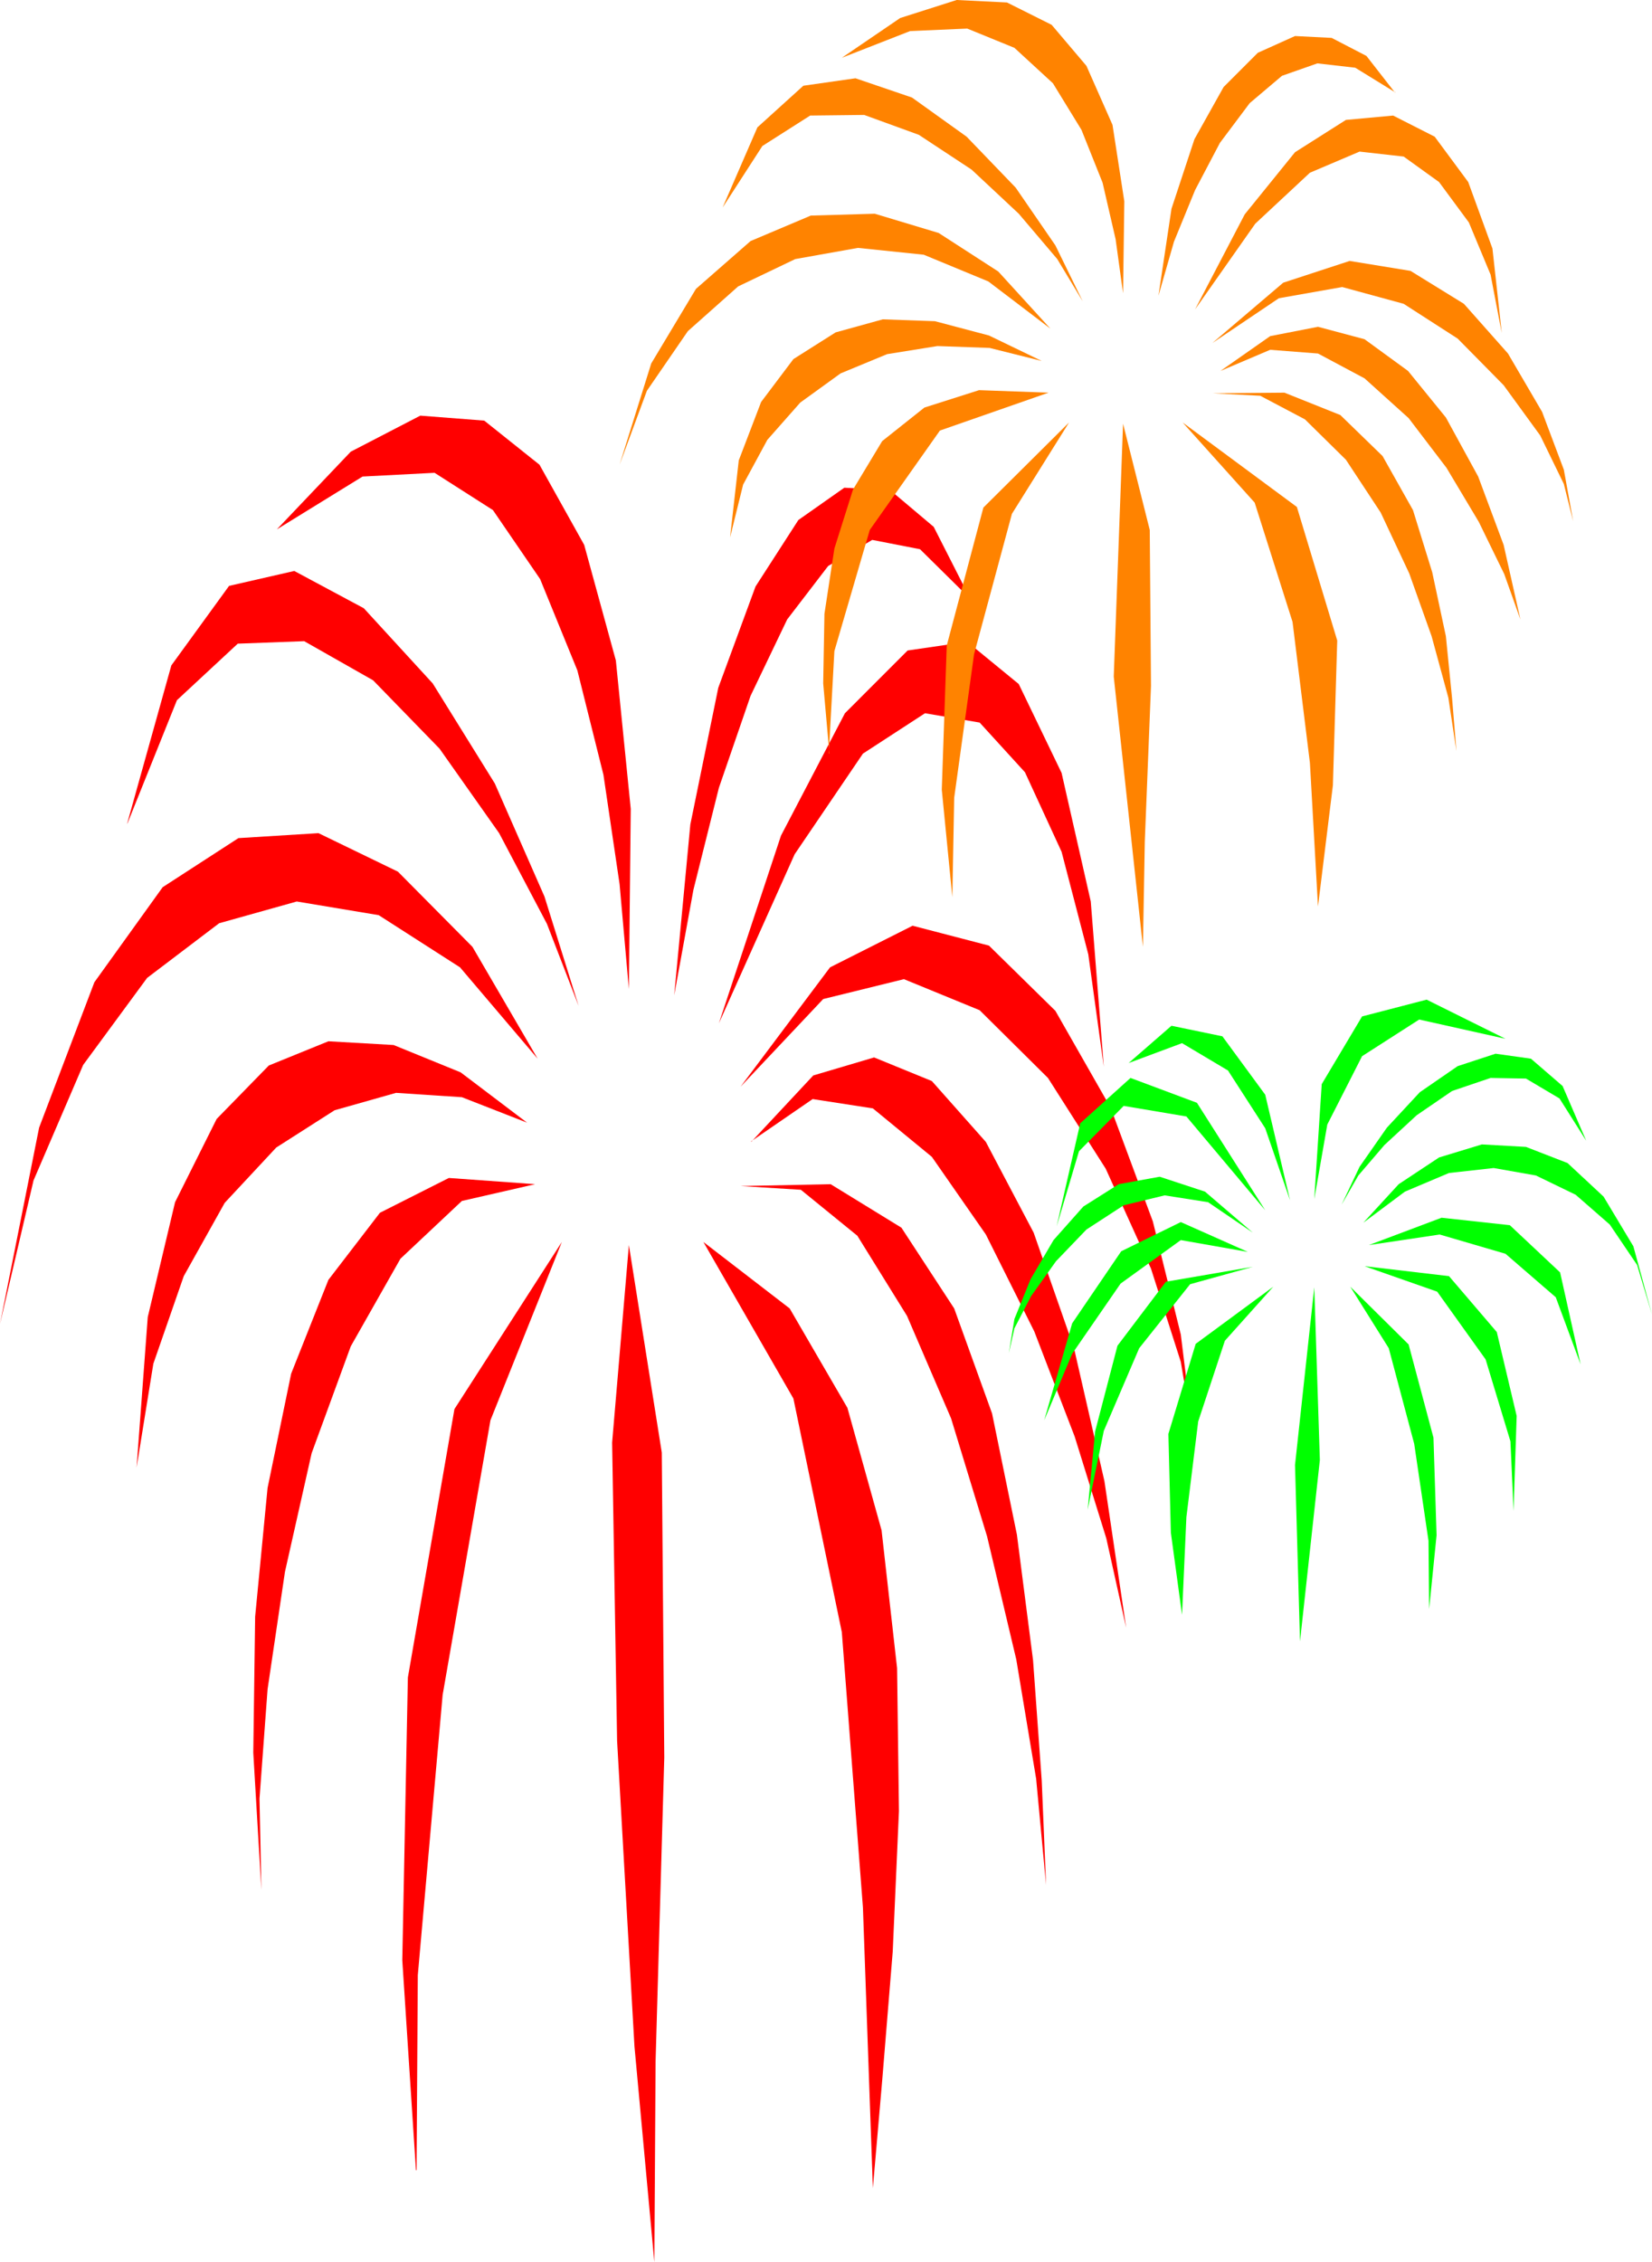
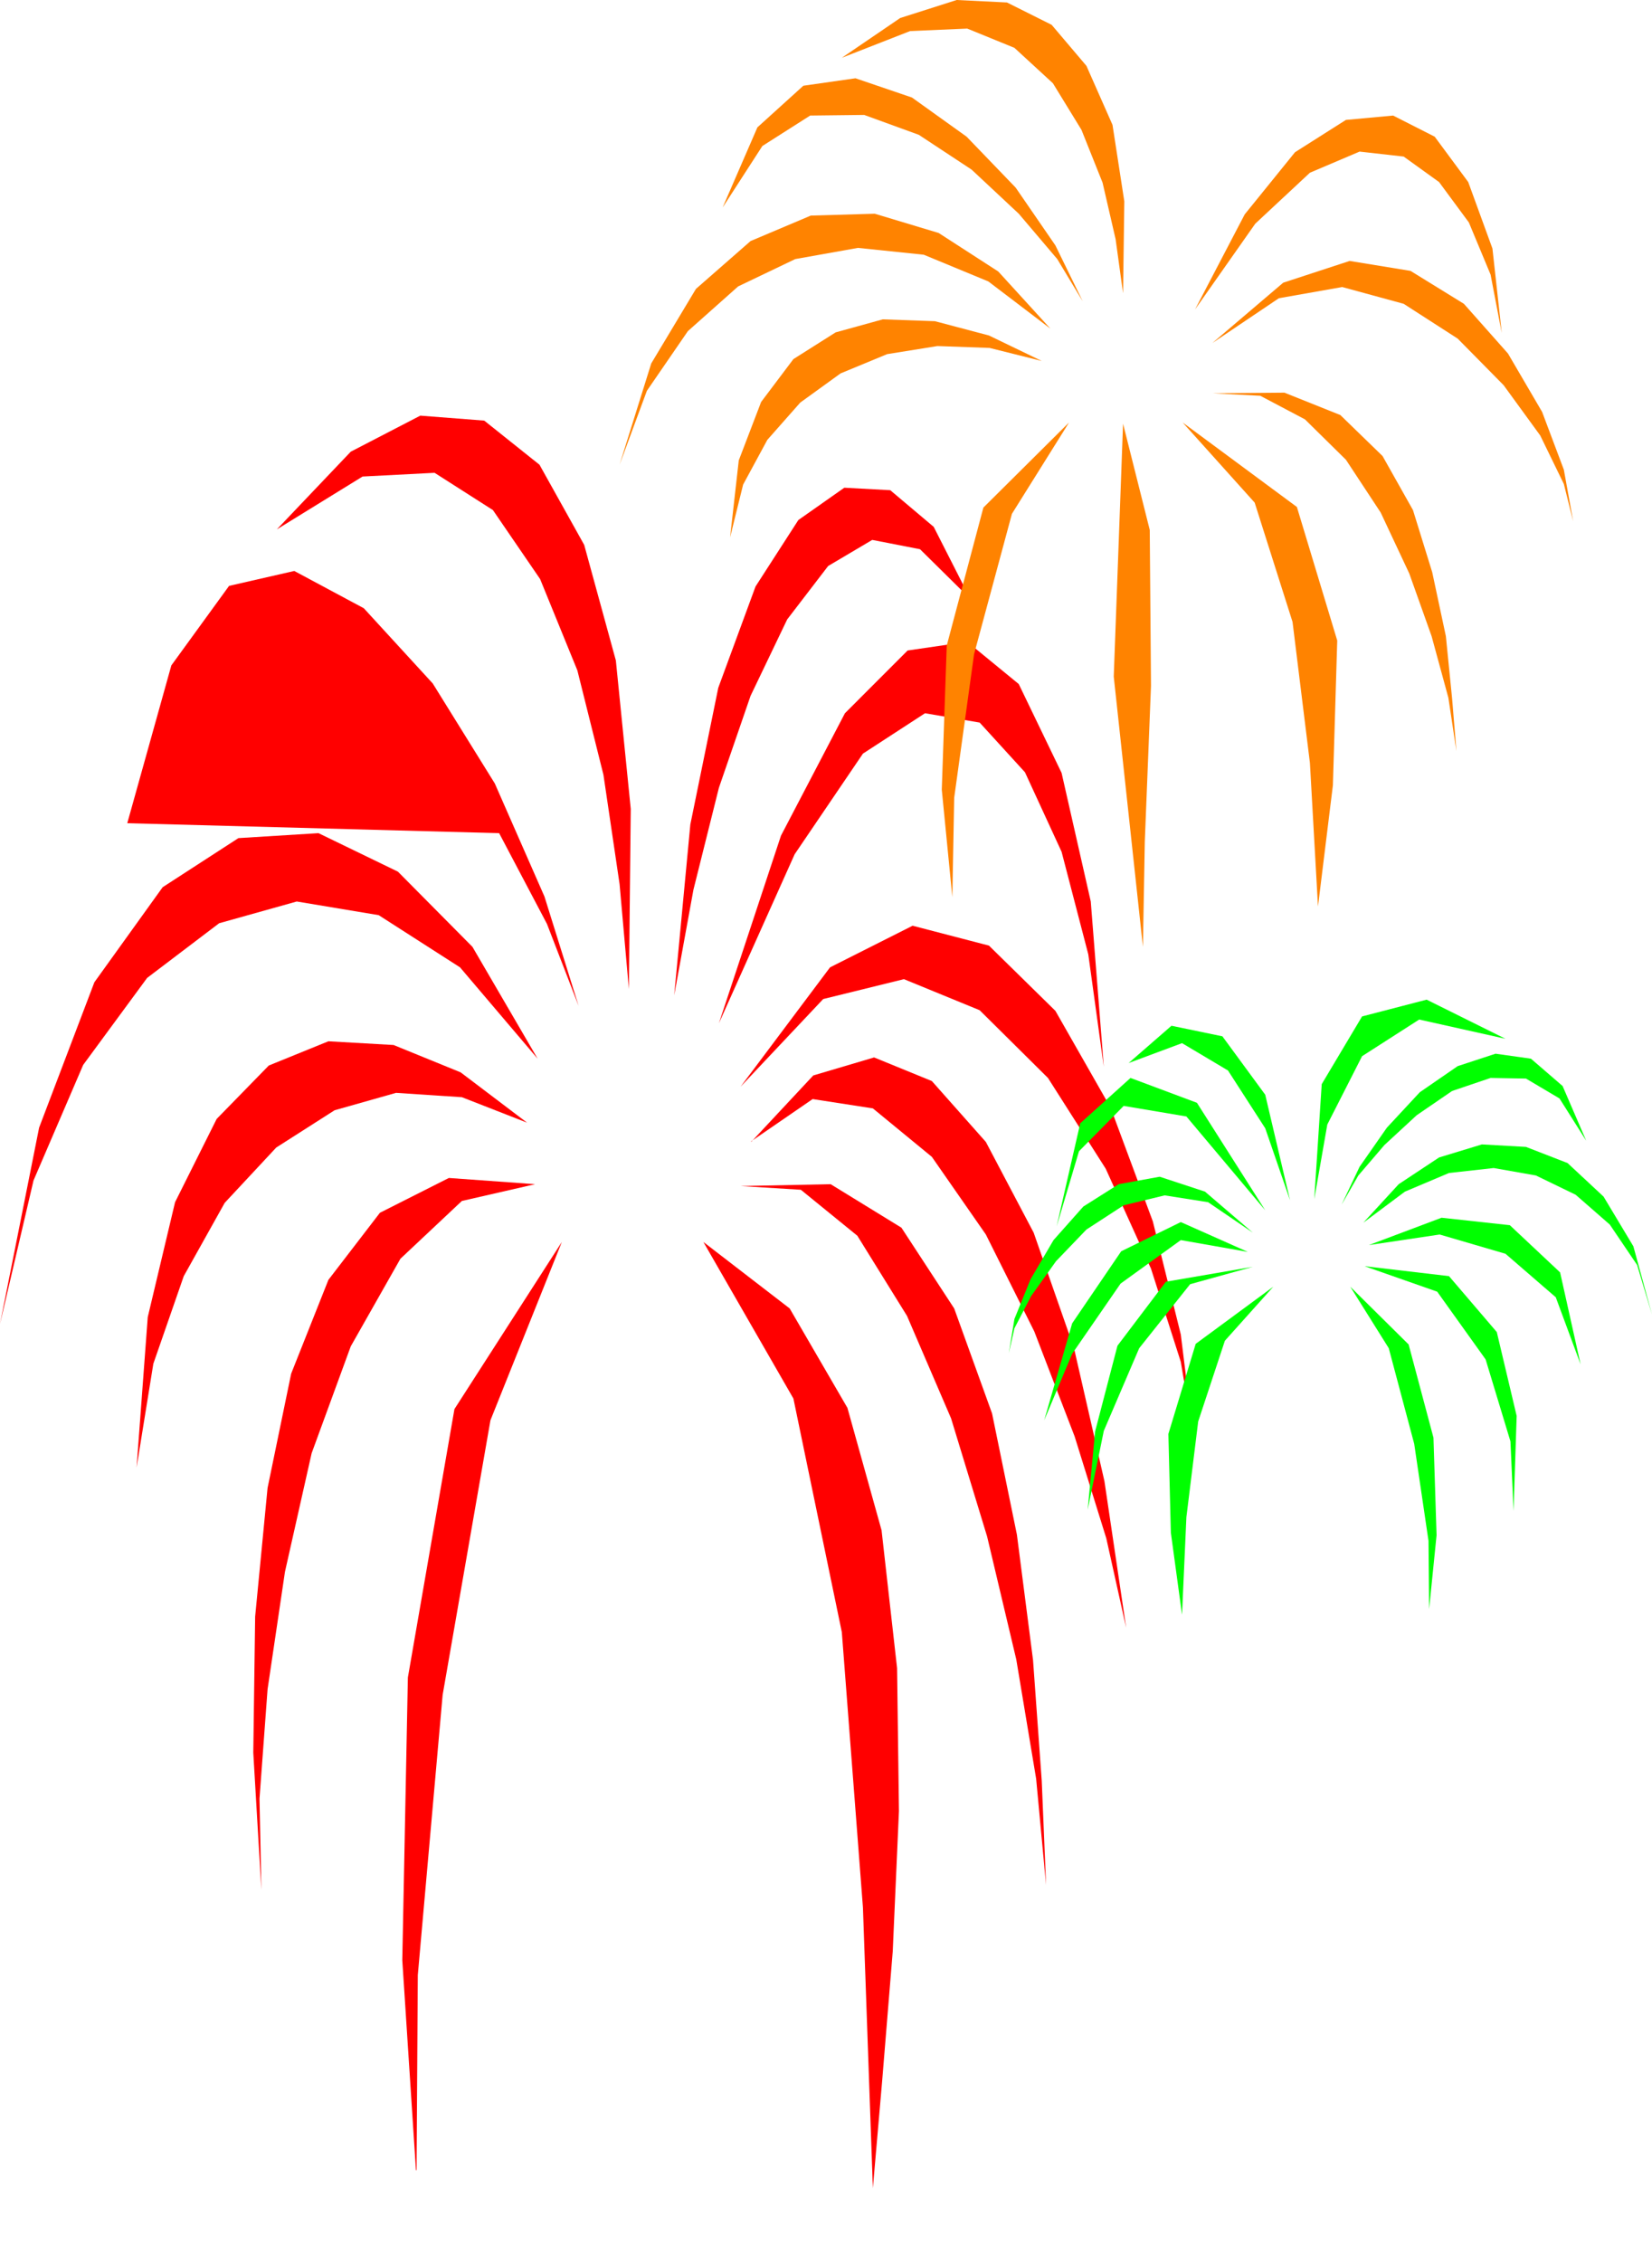
<svg xmlns="http://www.w3.org/2000/svg" xmlns:ns1="http://sodipodi.sourceforge.net/DTD/sodipodi-0.dtd" xmlns:ns2="http://www.inkscape.org/namespaces/inkscape" version="1.0" width="113.753mm" height="155.668mm" id="svg39" ns1:docname="Fireworks 01.wmf">
  <ns1:namedview id="namedview39" pagecolor="#ffffff" bordercolor="#000000" borderopacity="0.25" ns2:showpageshadow="2" ns2:pageopacity="0.0" ns2:pagecheckerboard="0" ns2:deskcolor="#d1d1d1" ns2:document-units="mm" />
  <defs id="defs1">
    <pattern id="WMFhbasepattern" patternUnits="userSpaceOnUse" width="6" height="6" x="0" y="0" />
  </defs>
  <path style="fill:#ff0000;fill-opacity:1;fill-rule:evenodd;stroke:none" d="m 0,344.351 10.179,-51.063 14.38,-37.812 17.772,-24.723 19.711,-12.766 20.842,-1.293 20.681,10.019 19.388,19.553 16.965,29.086 L 119.722,251.597 98.556,238.024 77.229,234.469 57.033,240.124 38.291,254.344 21.65,276.967 8.725,307.023 0,344.351 Z" id="path1" />
-   <path style="fill:#ff0000;fill-opacity:1;fill-rule:evenodd;stroke:none" d="m 170.292,588.353 -5.17,-56.072 -4.524,-79.503 -1.293,-77.564 4.362,-51.386 8.563,53.971 0.646,79.341 -2.262,79.018 z" id="path2" />
  <path style="fill:#ff0000;fill-opacity:1;fill-rule:evenodd;stroke:none" d="m 108.25,564.438 -3.554,-54.618 1.454,-73.524 12.118,-69.807 27.951,-43.468 -18.58,46.377 -12.441,71.423 -6.463,72.878 -0.323,50.74 v 0 z" id="path3" />
  <path style="fill:#ff0000;fill-opacity:1;fill-rule:evenodd;stroke:none" d="m 183.056,323.021 22.458,17.29 15.026,25.855 8.886,31.833 4.039,35.873 0.485,37.166 -1.616,36.52 -2.747,33.611 -2.424,27.955 -2.585,-73.039 -5.493,-71.585 -12.602,-60.758 -23.427,-40.721 z" id="path4" />
  <path style="fill:#ff0000;fill-opacity:1;fill-rule:evenodd;stroke:none" d="m 252.368,155.451 -9.371,-18.421 -11.31,-9.534 -11.956,-0.646 -11.956,8.403 -11.148,17.29 -9.694,26.339 -7.271,35.55 -4.201,44.438 5.009,-27.47 6.624,-26.501 8.24,-23.915 9.532,-19.876 10.663,-13.897 11.471,-6.787 12.441,2.424 12.925,12.766 v 0 z" id="path5" />
  <path style="fill:#ff0000;fill-opacity:1;fill-rule:evenodd;stroke:none" d="m 192.75,282.623 23.266,-31.026 21.488,-10.827 19.873,5.171 17.288,16.967 14.38,25.208 10.987,29.571 7.271,29.41 3.231,26.178 -3.231,-19.068 -7.755,-24.239 -11.794,-26.016 -15.026,-23.592 -17.772,-17.613 -19.711,-8.08 -21.004,5.171 z" id="path6" />
  <path style="fill:#ff0000;fill-opacity:1;fill-rule:evenodd;stroke:none" d="m 192.75,308.477 15.672,0.97 14.703,11.958 12.925,20.845 11.471,26.663 9.371,30.702 7.594,31.995 5.17,31.025 2.585,27.632 -1.131,-27.147 -2.262,-31.349 -4.201,-32.641 -6.463,-31.51 -9.856,-27.309 -13.733,-21.007 -18.419,-11.311 z" id="path7" />
  <path style="fill:#ff0000;fill-opacity:1;fill-rule:evenodd;stroke:none" d="m 195.497,296.843 15.995,-10.988 15.672,2.424 15.349,12.604 14.056,20.199 12.602,25.208 10.502,27.309 8.24,26.501 5.17,23.269 -5.655,-38.136 -7.917,-34.581 -10.502,-30.056 -12.441,-23.592 -14.056,-15.836 -15.026,-6.14 -15.834,4.686 -16.157,17.29 v 0 z" id="path8" />
  <path style="fill:#ff0000;fill-opacity:1;fill-rule:evenodd;stroke:none" d="m 68.02,491.56 -0.485,-23.754 2.1,-28.44 4.524,-30.541 6.947,-30.864 10.179,-27.794 12.925,-22.784 15.995,-15.028 19.065,-4.363 -22.458,-1.616 -17.934,9.049 -13.41,17.452 -9.694,24.4 -6.14,29.733 -3.231,33.449 -0.485,35.388 z" id="path9" />
  <path style="fill:#ff0000;fill-opacity:1;fill-rule:evenodd;stroke:none" d="m 35.545,381.678 4.362,-26.986 7.917,-22.784 10.663,-19.068 13.41,-14.382 15.187,-9.695 15.995,-4.525 17.126,1.131 16.965,6.625 -17.288,-13.089 -17.449,-7.11 -16.965,-0.97 -15.51,6.302 -13.572,13.897 -10.825,21.653 -7.109,29.894 -2.908,39.105 z" id="path10" />
  <path style="fill:#ff0000;fill-opacity:1;fill-rule:evenodd;stroke:none" d="m 187.095,266.141 19.711,-43.953 17.772,-26.178 16.157,-10.503 14.218,2.424 11.794,12.927 9.532,20.684 6.947,26.663 4.039,29.248 -3.393,-42.983 -7.594,-33.449 -11.148,-23.108 -13.41,-10.988 -15.51,2.262 -16.318,16.321 -16.641,31.833 -16.157,48.801 z" id="path11" />
-   <path style="fill:#ff0000;fill-opacity:1;fill-rule:evenodd;stroke:none" d="m 33.121,214.108 11.471,-41.044 15.026,-20.684 16.965,-3.878 18.096,9.695 17.934,19.553 16.157,26.016 12.925,29.41 8.886,28.44 -8.24,-21.33 -12.441,-23.592 L 114.39,194.717 97.102,176.942 79.168,166.762 61.88,167.408 46.047,182.113 33.121,214.27 v 0 z" id="path12" />
+   <path style="fill:#ff0000;fill-opacity:1;fill-rule:evenodd;stroke:none" d="m 33.121,214.108 11.471,-41.044 15.026,-20.684 16.965,-3.878 18.096,9.695 17.934,19.553 16.157,26.016 12.925,29.41 8.886,28.44 -8.24,-21.33 -12.441,-23.592 v 0 z" id="path12" />
  <path style="fill:#ff0000;fill-opacity:1;fill-rule:evenodd;stroke:none" d="m 72.059,137.676 19.227,-20.199 18.096,-9.372 16.641,1.293 14.38,11.473 11.633,20.845 8.24,30.056 3.878,38.62 -0.485,46.861 -2.424,-27.309 -4.201,-28.44 -6.786,-27.147 -9.694,-23.754 -12.279,-17.937 -15.187,-9.695 -18.742,0.97 -22.296,13.735 z" id="path13" />
  <path style="fill:#ff8300;fill-opacity:1;fill-rule:evenodd;stroke:none" d="m 161.244,120.87 8.24,-26.339 11.633,-19.391 14.218,-12.443 15.672,-6.625 16.641,-0.485 16.641,5.009 15.51,10.019 13.572,14.866 -16.157,-12.281 -16.803,-6.948 -17.126,-1.778 -16.318,2.909 -14.864,7.11 -13.087,11.635 -10.663,15.513 -7.109,19.229 z" id="path14" />
  <path style="fill:#ff8300;fill-opacity:1;fill-rule:evenodd;stroke:none" d="m 297.446,246.265 -7.594,-70.292 2.424,-65.768 6.947,27.632 0.323,40.559 -1.616,40.559 -0.485,27.309 z" id="path15" />
  <path style="fill:#ff8300;fill-opacity:1;fill-rule:evenodd;stroke:none" d="m 247.845,233.338 -2.747,-27.955 1.293,-37.489 9.532,-35.873 22.296,-22.138 -14.864,23.754 -9.856,36.52 -5.17,37.328 z" id="path16" />
  <path style="fill:#ff8300;fill-opacity:1;fill-rule:evenodd;stroke:none" d="m 307.786,109.882 29.728,21.976 10.502,34.742 -1.131,37.651 -3.878,31.51 -2.1,-37.328 -4.524,-36.681 -9.856,-31.026 z" id="path17" />
-   <path style="fill:#ff8300;fill-opacity:1;fill-rule:evenodd;stroke:none" d="m 363.042,24.077 -7.432,-9.534 -9.048,-4.686 -9.532,-0.485 -9.694,4.363 -8.886,8.888 -7.594,13.574 -5.978,18.098 -3.393,22.623 4.039,-14.058 5.493,-13.412 6.463,-12.281 7.755,-10.342 8.402,-7.11 9.209,-3.232 9.856,1.131 10.502,6.464 v 0 z" id="path18" />
  <path style="fill:#ff8300;fill-opacity:1;fill-rule:evenodd;stroke:none" d="m 315.541,89.198 18.419,-15.674 17.288,-5.656 15.834,2.585 13.895,8.564 11.471,12.927 8.886,15.19 5.655,15.028 2.424,13.412 -2.424,-9.695 -6.14,-12.604 -9.532,-13.089 -11.956,-12.119 -14.056,-9.049 -15.995,-4.363 -16.48,2.909 -17.288,11.635 z" id="path19" />
  <path style="fill:#ff8300;fill-opacity:1;fill-rule:evenodd;stroke:none" d="m 315.541,102.287 12.441,0.646 11.633,6.14 10.663,10.503 9.048,13.735 7.432,15.836 5.816,16.321 4.362,15.998 2.1,13.897 -1.131,-13.735 -1.616,-16.159 -3.554,-16.644 -5.009,-16.159 -7.917,-14.058 -10.987,-10.665 -14.541,-5.817 -18.742,0.162 z" id="path20" />
-   <path style="fill:#ff8300;fill-opacity:1;fill-rule:evenodd;stroke:none" d="m 317.642,96.47 12.925,-5.494 12.441,0.97 12.118,6.464 11.471,10.342 9.856,12.927 8.402,14.058 6.624,13.574 4.201,11.796 -4.362,-19.391 -6.624,-17.775 -8.402,-15.351 -9.856,-12.119 -11.31,-8.241 -12.118,-3.232 -12.441,2.424 z" id="path21" />
-   <path style="fill:#ff8300;fill-opacity:1;fill-rule:evenodd;stroke:none" d="m 215.693,196.01 1.454,-26.663 9.209,-31.51 18.257,-25.855 28.274,-9.857 -18.096,-0.646 -14.218,4.525 -10.987,8.726 -7.594,12.604 -4.847,15.351 -2.585,16.967 -0.323,18.098 1.616,18.26 v 0 z" id="path22" />
  <path style="fill:#ff8300;fill-opacity:1;fill-rule:evenodd;stroke:none" d="m 190.003,139.776 3.393,-13.735 6.301,-11.635 8.563,-9.695 10.502,-7.595 12.118,-5.009 13.087,-2.101 13.572,0.485 13.572,3.393 -13.733,-6.625 -14.056,-3.717 -13.572,-0.485 -12.279,3.393 -10.987,6.948 -8.402,11.15 -5.816,15.19 -2.262,20.037 z" id="path23" />
  <path style="fill:#ff8300;fill-opacity:1;fill-rule:evenodd;stroke:none" d="m 311.017,80.472 15.672,-22.3 14.218,-13.25 12.925,-5.494 11.471,1.293 9.209,6.625 7.755,10.503 5.655,13.574 2.908,15.19 -2.424,-21.976 -6.301,-17.29 -8.725,-11.796 -10.825,-5.494 -12.279,1.131 -13.249,8.403 -13.087,16.159 -12.925,24.723 z" id="path24" />
  <path style="fill:#ff8300;fill-opacity:1;fill-rule:evenodd;stroke:none" d="m 188.065,53.971 9.048,-20.845 11.956,-10.827 13.572,-1.939 14.703,5.009 14.218,10.18 12.764,13.25 10.34,15.028 7.109,14.543 -6.624,-10.988 -10.017,-11.796 -12.279,-11.473 -13.733,-9.049 -14.218,-5.171 -14.056,0.162 -12.441,7.918 z" id="path25" />
  <path style="fill:#ff8300;fill-opacity:1;fill-rule:evenodd;stroke:none" d="M 219.086,15.028 234.273,4.686 248.976,0 l 13.087,0.646 11.633,5.817 9.048,10.665 6.786,15.351 3.07,19.876 -0.323,23.915 L 290.337,62.213 286.944,47.508 281.451,33.773 274.018,21.653 264.001,12.443 251.722,7.433 236.858,8.08 Z" id="path26" />
  <path style="fill:#00ff00;fill-opacity:1;fill-rule:evenodd;stroke:none" d="m 429.931,341.927 -4.847,-17.775 -7.755,-12.927 -9.371,-8.726 -10.825,-4.201 -11.471,-0.646 -11.148,3.393 -10.502,6.948 -9.209,10.019 10.825,-8.08 11.471,-4.848 11.633,-1.293 10.987,1.939 10.34,5.009 8.886,7.756 7.109,10.503 z" id="path27" />
-   <path style="fill:#00ff00;fill-opacity:1;fill-rule:evenodd;stroke:none" d="m 338.322,426.924 5.17,-47.185 -1.454,-44.922 -5.009,46.215 z" id="path28" />
  <path style="fill:#00ff00;fill-opacity:1;fill-rule:evenodd;stroke:none" d="m 371.928,418.521 1.939,-19.229 -0.808,-25.37 -6.463,-24.239 -15.187,-15.028 10.017,15.998 6.624,24.885 3.716,25.208 0.162,17.775 z" id="path29" />
  <path style="fill:#00ff00;fill-opacity:1;fill-rule:evenodd;stroke:none" d="m 331.375,334.655 -20.196,14.866 -7.109,23.431 0.646,25.693 2.908,21.33 1.131,-25.37 3.07,-24.885 6.947,-21.007 12.602,-14.058 z" id="path30" />
  <path style="fill:#00ff00;fill-opacity:1;fill-rule:evenodd;stroke:none" d="m 293.73,276.482 11.148,-9.695 13.249,2.747 11.148,15.19 6.463,27.47 -6.463,-18.745 -9.694,-15.028 -11.956,-7.11 -13.895,5.171 z" id="path31" />
  <path style="fill:#00ff00;fill-opacity:1;fill-rule:evenodd;stroke:none" d="m 326.043,320.597 -12.441,-10.665 -11.794,-3.878 -10.663,1.939 -9.209,5.817 -7.755,8.726 -5.978,10.18 -4.201,10.342 -1.454,8.888 1.454,-6.464 4.362,-8.403 6.463,-9.049 7.917,-8.241 9.694,-6.302 10.663,-2.585 11.31,1.778 z" id="path32" />
  <path style="fill:#00ff00;fill-opacity:1;fill-rule:evenodd;stroke:none" d="m 326.043,329.484 -16.318,4.525 -13.249,16.644 -9.209,21.492 -4.201,20.522 1.939,-20.36 5.816,-22.3 12.602,-16.644 z" id="path33" />
  <path style="fill:#00ff00;fill-opacity:1;fill-rule:evenodd;stroke:none" d="m 324.751,325.606 -17.449,-3.07 -15.672,11.311 -12.602,18.26 -7.271,17.29 7.271,-25.208 12.764,-18.745 15.51,-7.595 17.449,7.756 z" id="path34" />
  <path style="fill:#00ff00;fill-opacity:1;fill-rule:evenodd;stroke:none" d="m 393.902,392.99 -0.808,-18.098 -6.463,-21.33 -12.602,-17.613 -18.903,-6.625 21.973,2.585 12.441,14.543 5.17,21.815 z" id="path35" />
  <path style="fill:#00ff00;fill-opacity:1;fill-rule:evenodd;stroke:none" d="m 411.351,354.854 -6.463,-17.452 -13.087,-11.311 -17.126,-5.009 -18.419,2.747 18.903,-7.11 17.772,1.939 13.087,12.281 z" id="path36" />
  <path style="fill:#00ff00;fill-opacity:1;fill-rule:evenodd;stroke:none" d="m 329.275,314.779 -20.519,-24.4 -16.318,-2.747 -11.633,11.796 -5.816,19.553 6.14,-26.824 13.087,-11.796 17.288,6.464 z" id="path37" />
  <path style="fill:#00ff00;fill-opacity:1;fill-rule:evenodd;stroke:none" d="m 412.805,296.681 -6.14,-14.22 -8.24,-7.11 -9.209,-1.293 -9.856,3.232 -9.856,6.787 -8.563,9.211 -7.109,10.18 -4.685,9.857 4.362,-7.595 6.786,-7.918 8.402,-7.756 9.209,-6.302 10.017,-3.393 9.209,0.162 8.725,5.171 6.947,10.988 z" id="path38" />
  <path style="fill:#00ff00;fill-opacity:1;fill-rule:evenodd;stroke:none" d="m 391.801,270.18 -20.519,-10.18 -16.803,4.363 -10.502,17.613 -1.939,29.894 3.393,-19.391 9.048,-17.775 14.864,-9.534 22.458,5.009 z" id="path39" />
</svg>